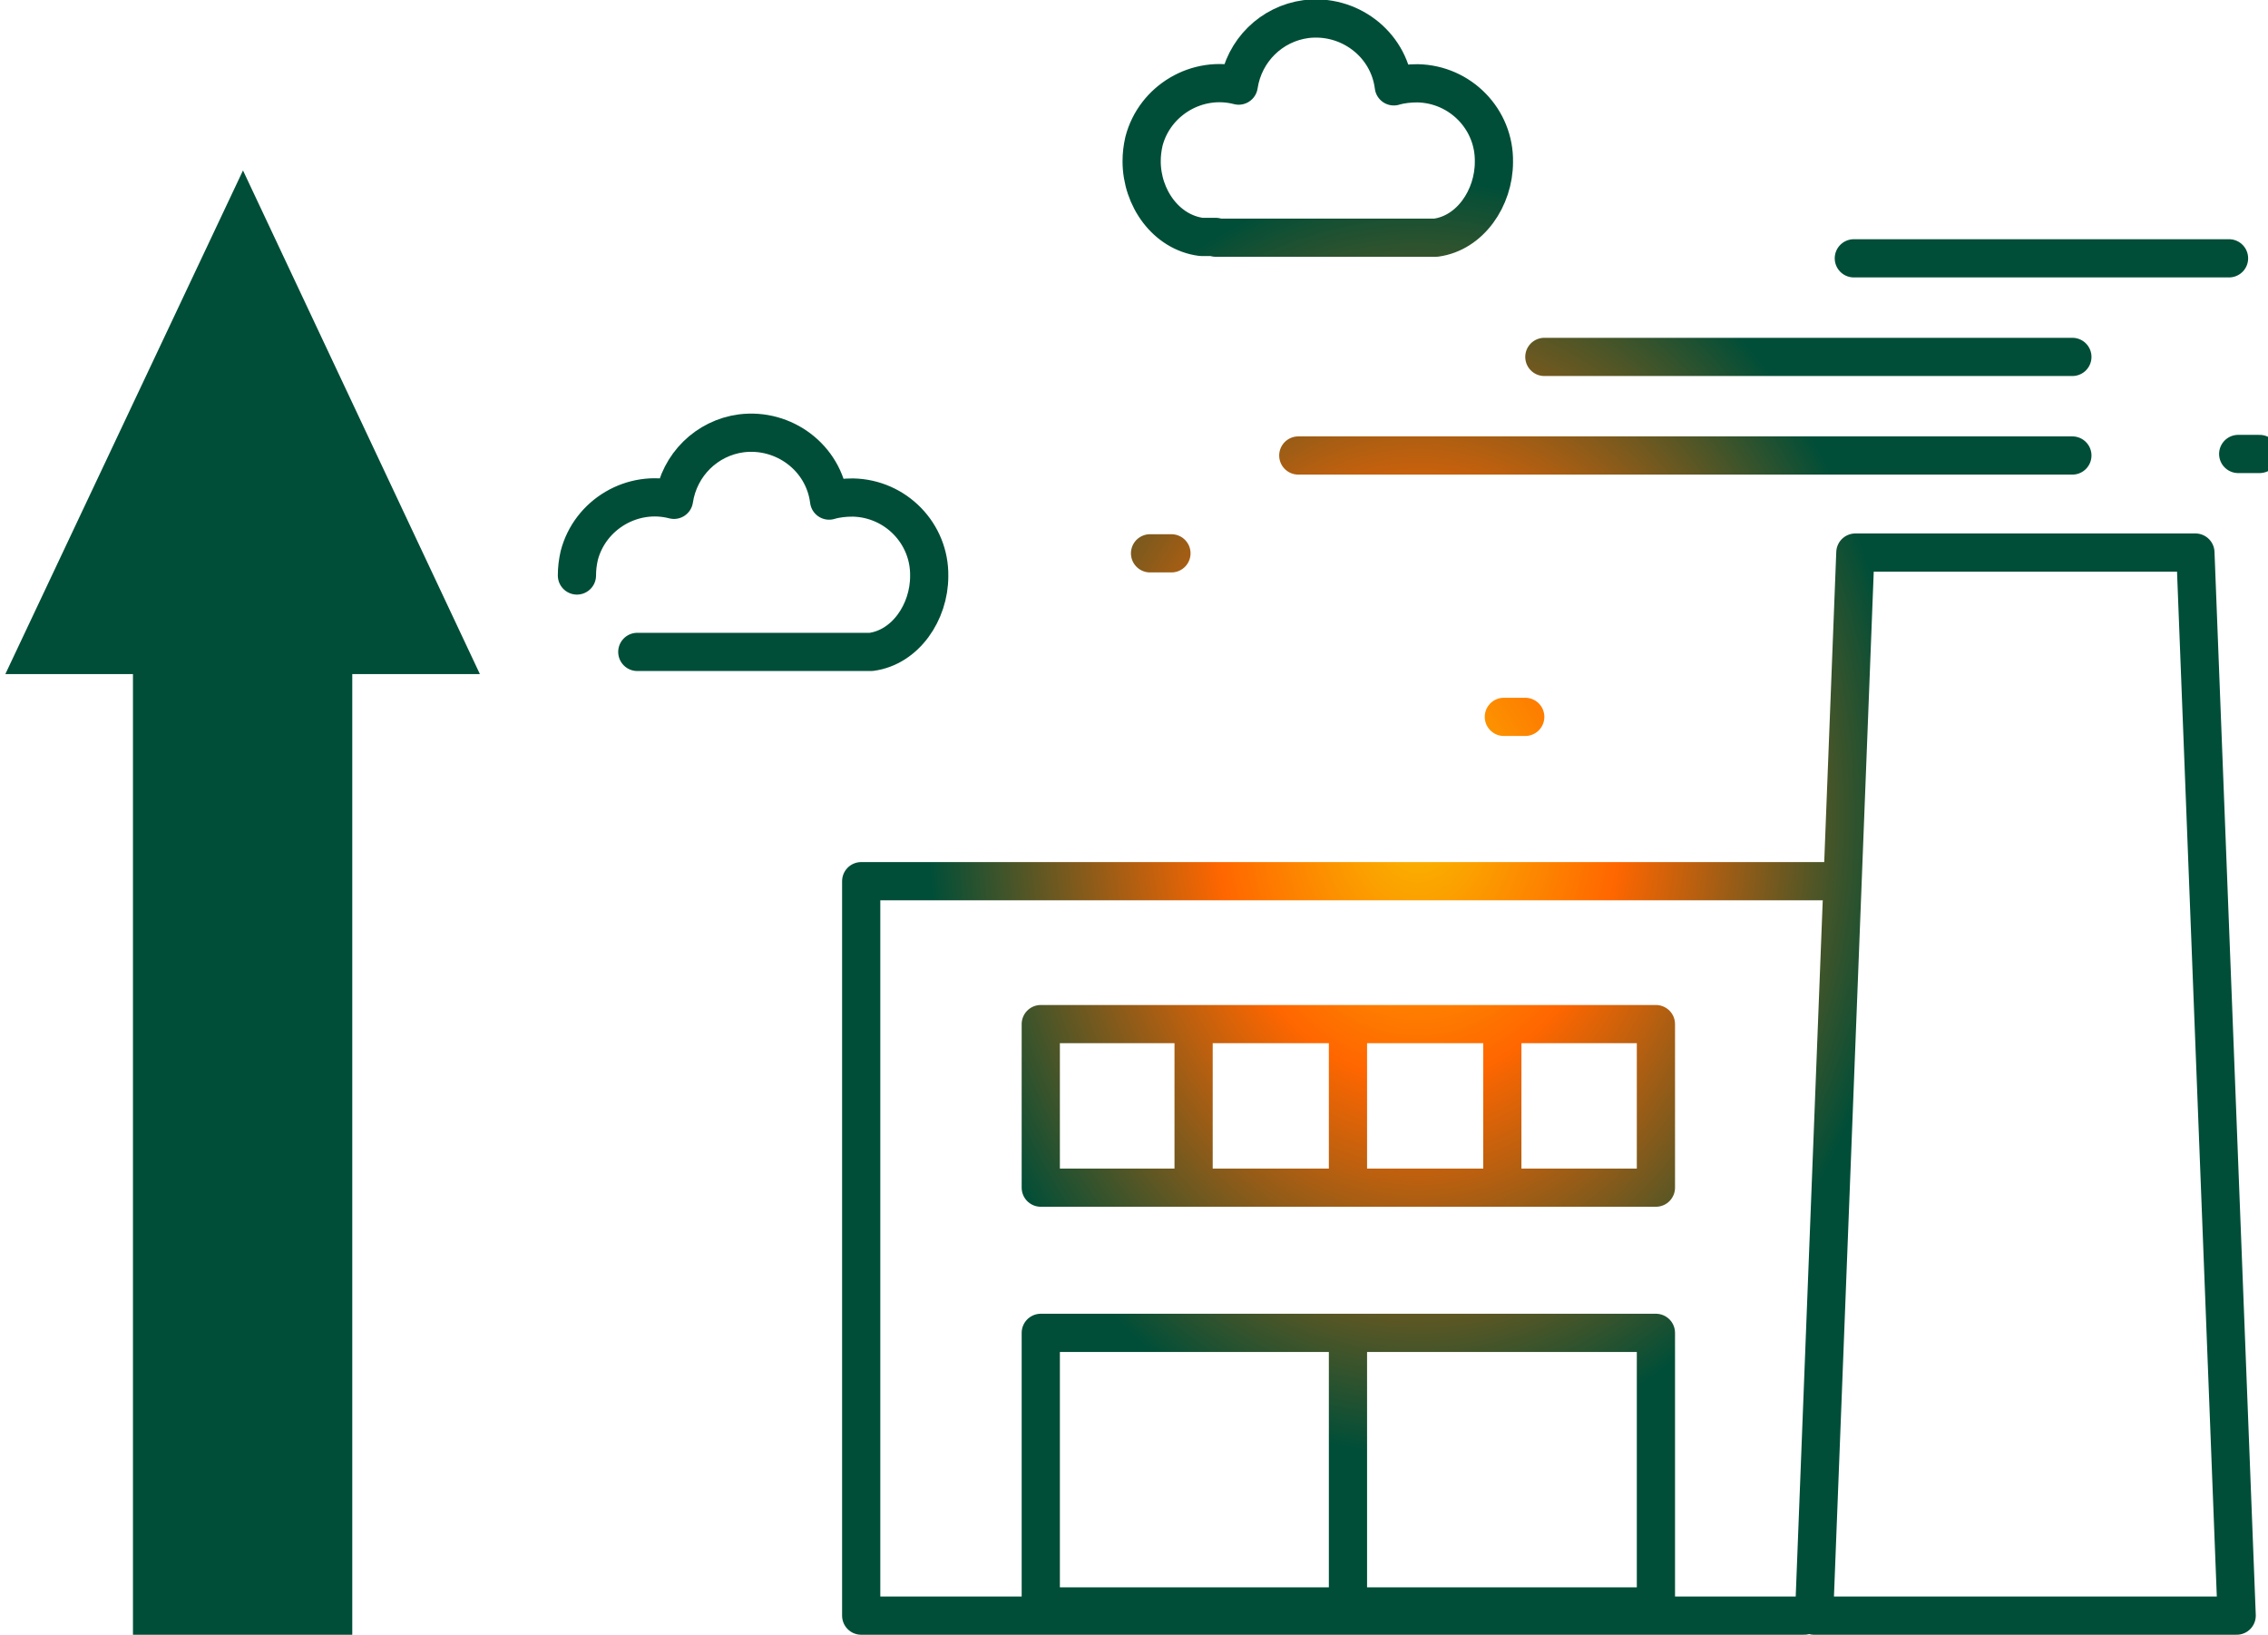
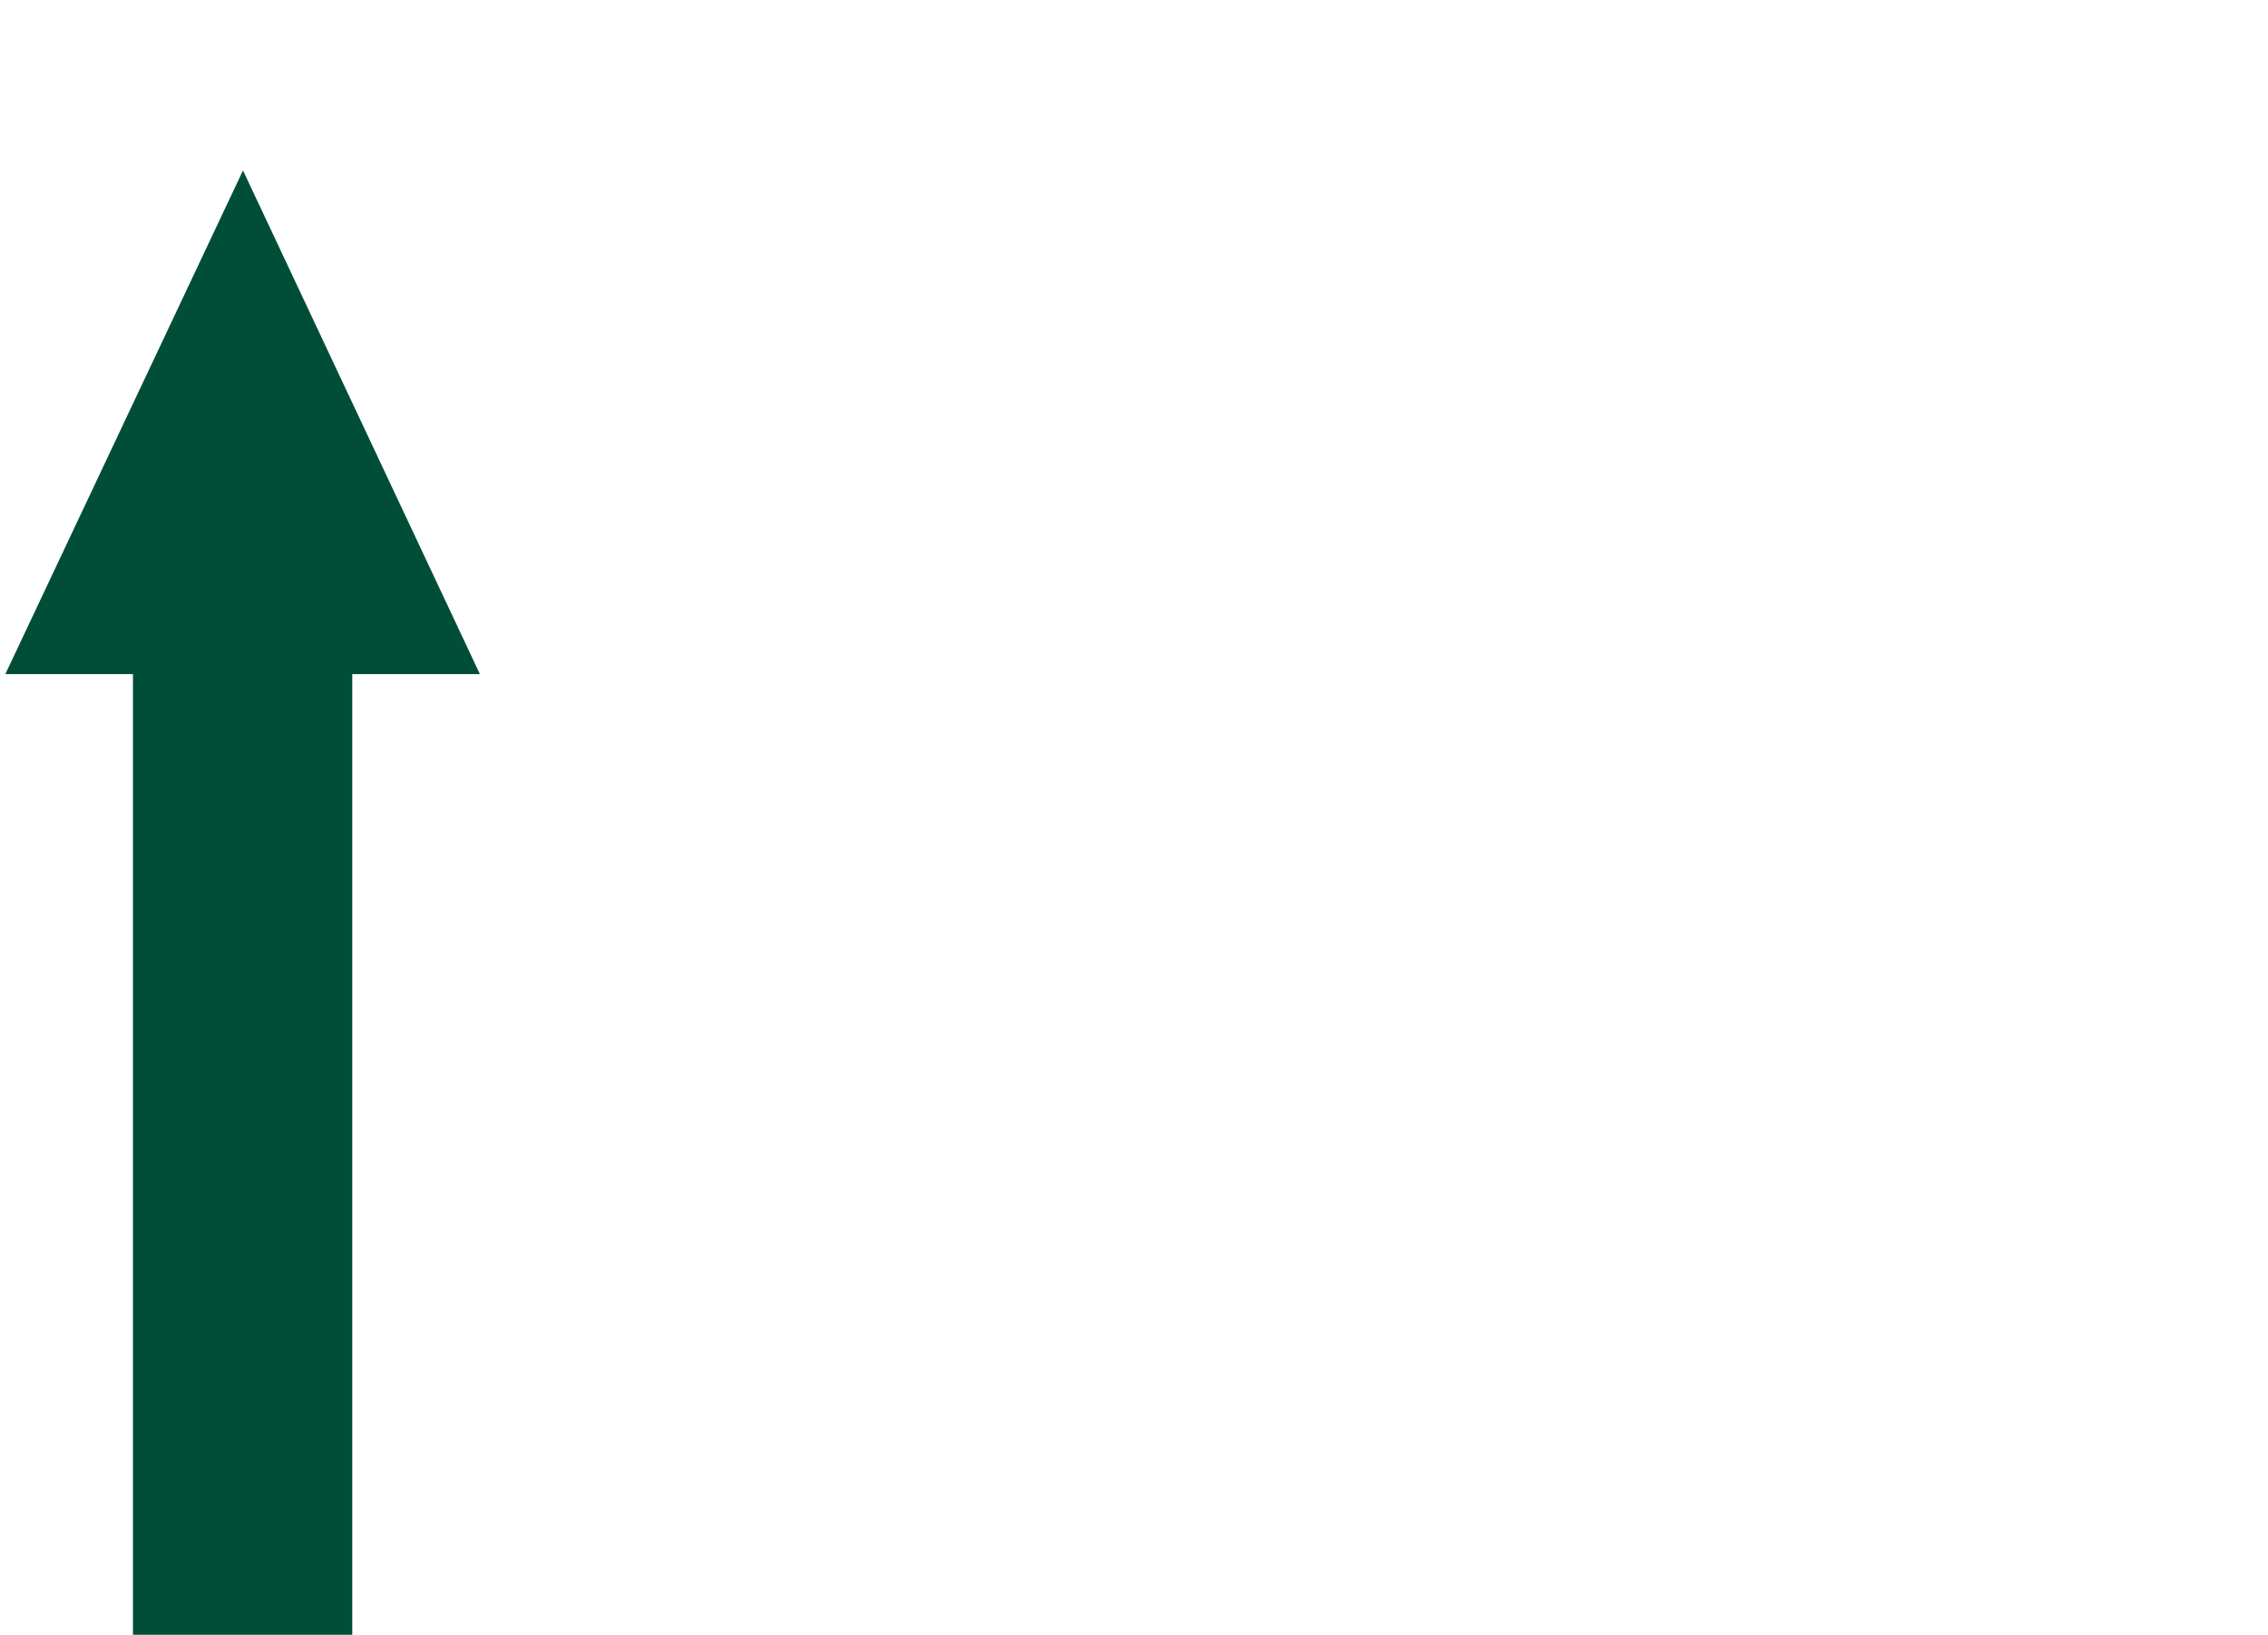
<svg xmlns="http://www.w3.org/2000/svg" version="1.1" id="Ebene_1" x="0px" y="0px" viewBox="0 0 296.8 213.9" style="enable-background:new 0 0 296.8 213.9;" xml:space="preserve">
  <style type="text/css">
	.st0{fill:#004E38;}
	.st1{fill:none;stroke:url(#SVGID_1_);stroke-width:5;stroke-linecap:round;stroke-linejoin:round;}
</style>
  <polygon class="st0" points="17.4,214.4 46.1,214.4 46.1,88.2 62.8,88.2   31.8,22.3 0.7,88.2 17.4,88.2 " />
  <radialGradient id="SVGID_1_" cx="311.485" cy="565.573" r="109.748" gradientTransform="matrix(-1 0 0 1.3 497.085 -628.335)" gradientUnits="userSpaceOnUse">
    <stop offset="0.008" style="stop-color:#FAB900" />
    <stop offset="0.241" style="stop-color:#FF6600" />
    <stop offset="0.585" style="stop-color:#004E38" />
    <stop offset="1" style="stop-color:#004E38" />
  </radialGradient>
-   <path class="st1" d="M237.4,211.4h55.3l-5.4-139.1h-44.5L237.4,211.4z   M236.1,211.4H112.7v-96.1h127.5 M216.7,155.4h-80.5V134h80.5V155.4z   M196.6,155.4V134 M176.4,155.4V134 M156.2,155.4V134 M216.7,210.2h-80.5  v-35.8h80.5V210.2z M176.4,210.2v-35.8 M169.9,59.6h101.3 M202.1,46.7  h69.1 M242.6,33.8h49.1 M159.1,31h-1.9  c-4.6-0.6-7.8-5.1-7.8-9.9c0-0.9,0.1-1.7,0.3-2.6  c1.4-5.4,7-8.7,12.4-7.3c0.7-4.6,4.3-8.1,8.8-8.7  c5.6-0.7,10.8,3.2,11.5,8.8c1-0.3,2.1-0.4,3.1-0.4  c5.6,0.1,10.1,4.7,10,10.3c0,4.7-3.1,9.3-7.6,9.9h-28.8V31z   M75.5,75.3c0-0.9,0.1-1.7,0.3-2.6c1.4-5.4,7-8.7,12.4-7.3  C88.9,60.8,92.5,57.3,97,56.7C102.6,56,107.8,59.9,108.5,65.5  c1-0.3,2.1-0.4,3.1-0.4c5.6,0.1,10.1,4.7,10,10.3  c0,4.7-3.1,9.3-7.6,9.9H83.4 M196.8,93.8h2.8 M292.9,59.4  h2.8 M150.5,72.4h2.8" />
</svg>